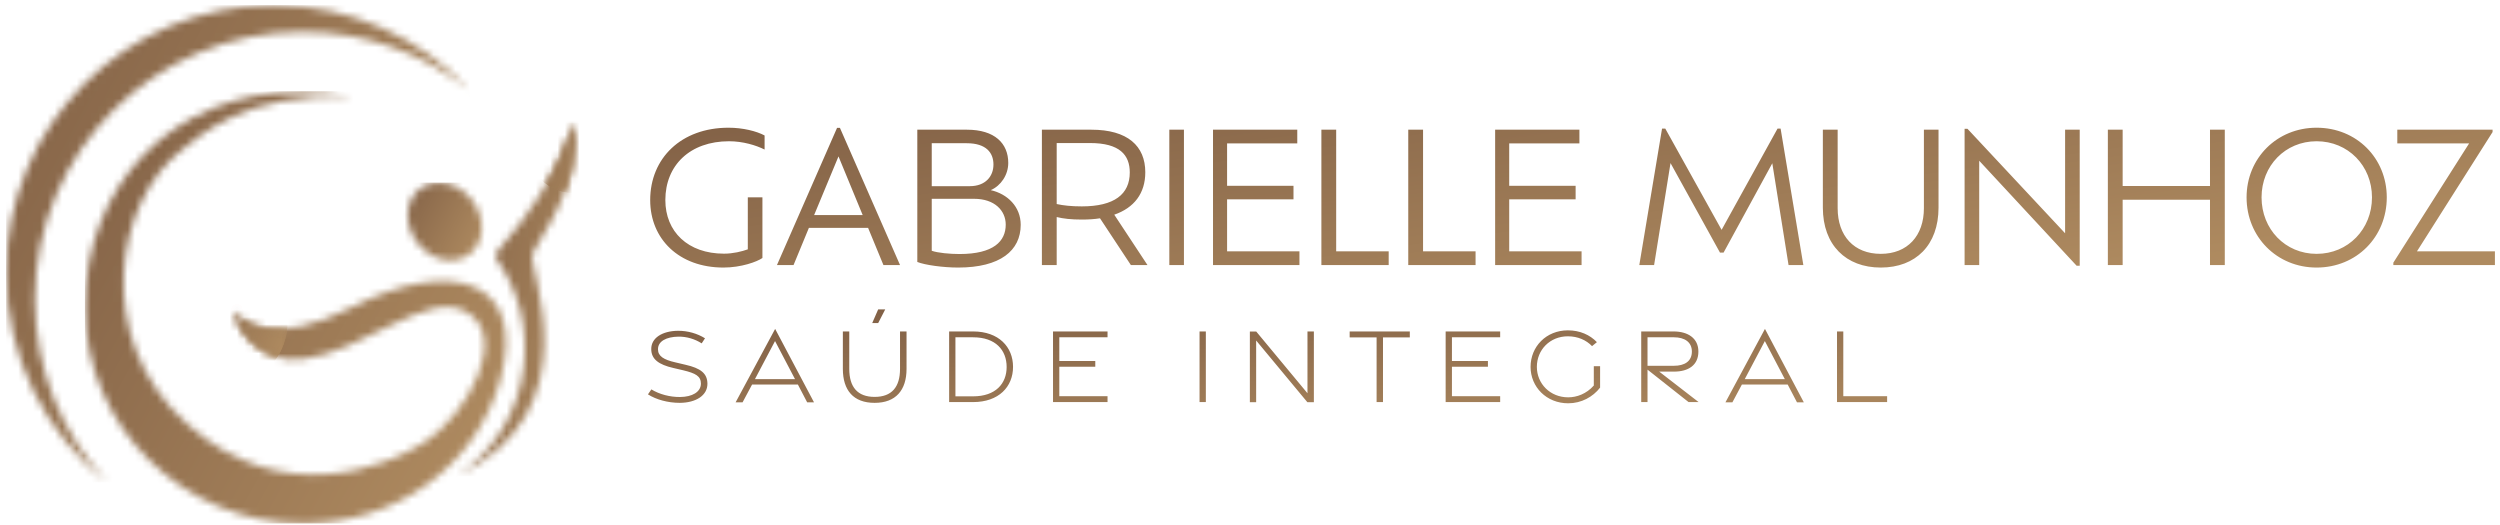
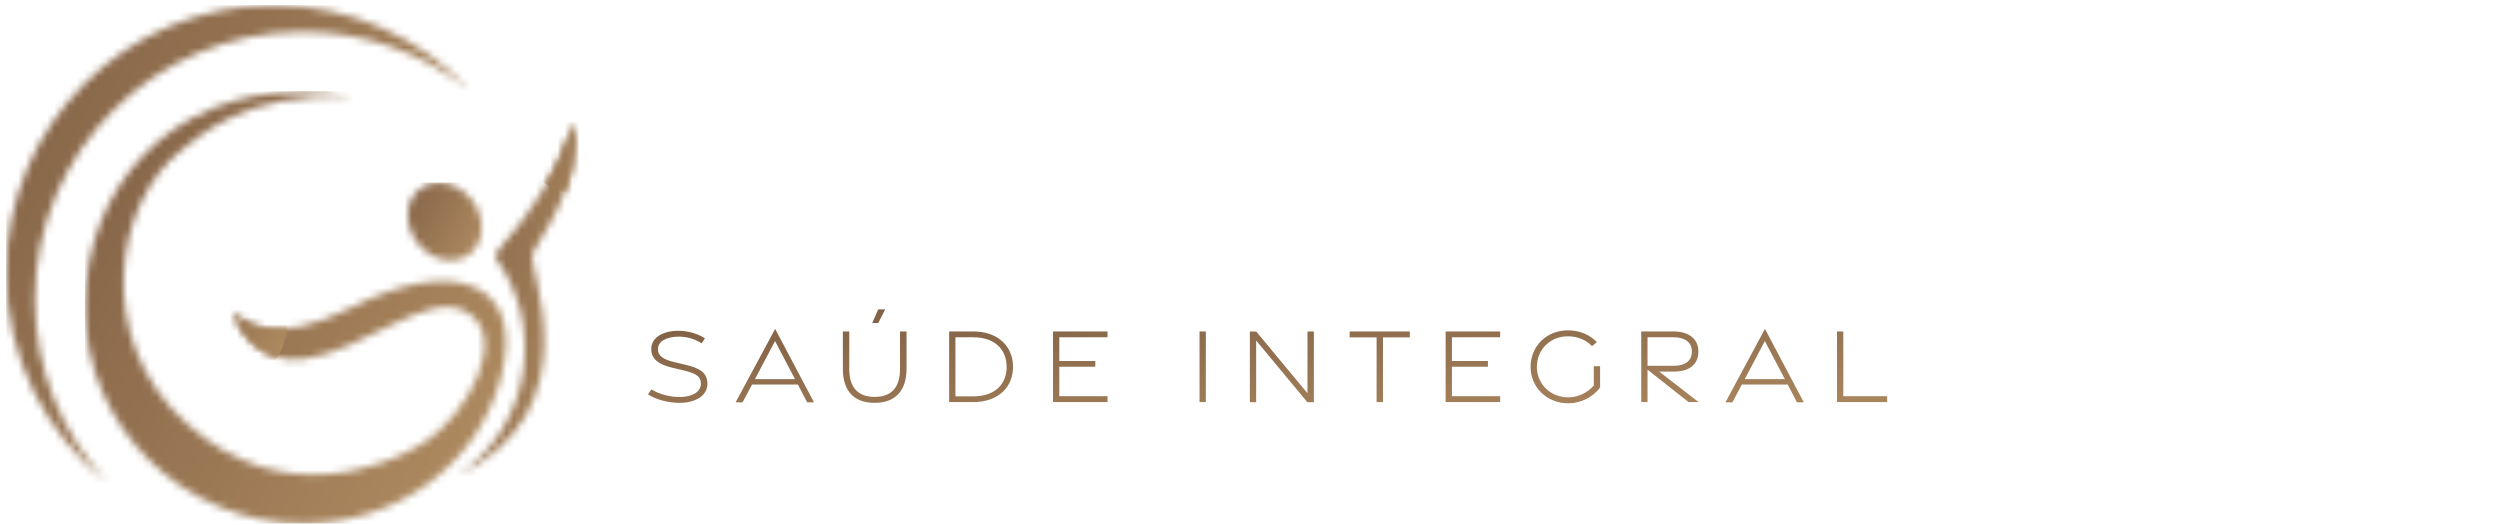
<svg xmlns="http://www.w3.org/2000/svg" width="343" height="72" viewBox="0 0 343 72" fill="none">
  <mask id="mask0_25_238" style="mask-type:luminance" maskUnits="userSpaceOnUse" x="11" y="12" width="59" height="60">
    <path d="M11.651 42.172C11.651 58.545 25.221 71.82 41.595 71.82C54.458 71.82 65.319 63.886 68.618 52.177C72.408 38.727 62.425 34.988 48.239 42.172C37.32 47.702 33.046 44.16 32.161 42.747C32.336 45.033 35.729 50.054 41.595 49.275C50.107 48.143 58.605 39.765 63.958 42.776C69.994 46.169 64.1 56.907 58.205 60.704C53.078 64.007 38.7 69.865 25.643 58.148C12.521 46.37 15.893 27.513 24.93 20.577C27.151 18.869 33.657 12.534 48.174 13.266C46.055 12.785 43.856 12.523 41.591 12.523C23.299 12.523 11.648 25.798 11.648 42.172H11.651Z" fill="white" />
  </mask>
  <g mask="url(#mask0_25_238)">
    <path d="M72.412 12.523H11.651V71.82H72.412V12.523Z" fill="url(#paint0_linear_25_238)" />
  </g>
  <mask id="mask1_25_238" style="mask-type:luminance" maskUnits="userSpaceOnUse" x="11" y="12" width="59" height="60">
    <path d="M11.651 42.172C11.651 58.545 25.221 71.82 41.595 71.82C54.458 71.82 65.319 63.886 68.618 52.177C72.408 38.727 62.425 34.988 48.239 42.172C37.32 47.702 33.046 44.16 32.161 42.747C32.336 45.033 35.729 50.054 41.595 49.275C50.107 48.143 58.605 39.765 63.958 42.776C69.994 46.169 64.1 56.907 58.205 60.704C53.078 64.007 38.7 69.865 25.643 58.148C12.521 46.37 15.893 27.513 24.93 20.577C27.151 18.869 33.657 12.534 48.174 13.266C46.055 12.785 43.856 12.523 41.591 12.523C23.299 12.523 11.648 25.798 11.648 42.172H11.651Z" fill="white" />
  </mask>
  <g mask="url(#mask1_25_238)">
    <mask id="mask2_25_238" style="mask-type:luminance" maskUnits="userSpaceOnUse" x="26" y="36" width="14" height="17">
      <path d="M39.541 36.259H26.481V52.01H39.541V36.259Z" fill="white" />
    </mask>
    <g mask="url(#mask2_25_238)">
      <path fill-rule="evenodd" clip-rule="evenodd" d="M33.009 36.361C36.559 36.361 39.436 39.841 39.436 44.134C39.436 48.427 36.559 51.908 33.009 51.908C29.459 51.908 26.583 48.427 26.583 44.134C26.583 39.841 29.459 36.361 33.009 36.361Z" fill="url(#paint1_linear_25_238)" />
      <path d="M33.009 36.361C36.559 36.361 39.436 39.841 39.436 44.134C39.436 48.427 36.559 51.908 33.009 51.908C29.459 51.908 26.583 48.427 26.583 44.134C26.583 39.841 29.459 36.361 33.009 36.361Z" fill="url(#paint2_linear_25_238)" />
    </g>
  </g>
  <mask id="mask3_25_238" style="mask-type:luminance" maskUnits="userSpaceOnUse" x="55" y="25" width="12" height="11">
    <path d="M57.702 25.849C55.583 27.4 55.354 30.688 57.189 33.193C59.024 35.698 62.228 36.474 64.344 34.926C66.463 33.375 66.692 30.087 64.857 27.582C63.663 25.951 61.886 25.052 60.207 25.052C59.308 25.052 58.438 25.31 57.699 25.849H57.702Z" fill="white" />
  </mask>
  <g mask="url(#mask3_25_238)">
    <path d="M66.692 25.052H55.354V36.477H66.692V25.052Z" fill="url(#paint3_linear_25_238)" />
  </g>
  <mask id="mask4_25_238" style="mask-type:luminance" maskUnits="userSpaceOnUse" x="62" y="16" width="17" height="50">
    <path d="M68.844 33.75C68.4 34.263 67.843 34.766 68.101 35.531C71.01 39.547 72.499 44.709 71.895 50.149C71.167 56.674 67.591 62.146 62.625 65.357C81.576 56.168 72.317 36.794 73.053 34.817C73.788 32.843 80.098 25.372 78.616 16.849C78.616 16.849 76.996 24.363 68.847 33.754L68.844 33.75Z" fill="white" />
  </mask>
  <g mask="url(#mask4_25_238)">
    <path d="M81.576 16.849H62.625V65.357H81.576V16.849Z" fill="url(#paint4_linear_25_238)" />
  </g>
  <mask id="mask5_25_238" style="mask-type:luminance" maskUnits="userSpaceOnUse" x="62" y="16" width="17" height="50">
    <path d="M68.844 33.75C68.4 34.263 67.843 34.766 68.101 35.531C71.01 39.547 72.499 44.709 71.895 50.149C71.167 56.674 67.591 62.146 62.625 65.357C81.576 56.168 72.317 36.794 73.053 34.817C73.788 32.843 80.098 25.372 78.616 16.849C78.616 16.849 76.996 24.363 68.847 33.754L68.844 33.75Z" fill="white" />
  </mask>
  <g mask="url(#mask5_25_238)">
    <mask id="mask6_25_238" style="mask-type:luminance" maskUnits="userSpaceOnUse" x="71" y="9" width="15" height="18">
      <path d="M85.538 9.581H71.484V26.537H85.538V9.581Z" fill="white" />
    </mask>
    <g mask="url(#mask6_25_238)">
      <path fill-rule="evenodd" clip-rule="evenodd" d="M78.51 9.683C82.334 9.683 85.436 13.433 85.436 18.057C85.436 22.681 82.337 26.432 78.51 26.432C74.684 26.432 71.585 22.681 71.585 18.057C71.585 13.433 74.684 9.683 78.51 9.683Z" fill="url(#paint5_linear_25_238)" />
      <path d="M78.51 9.683C82.334 9.683 85.436 13.433 85.436 18.057C85.436 22.681 82.337 26.432 78.51 26.432C74.684 26.432 71.585 22.681 71.585 18.057C71.585 13.433 74.684 9.683 78.51 9.683Z" fill="url(#paint6_linear_25_238)" />
    </g>
  </g>
  <mask id="mask7_25_238" style="mask-type:luminance" maskUnits="userSpaceOnUse" x="0" y="0" width="65" height="67">
    <path d="M0.837 37.449C0.837 49.079 6.244 59.444 14.677 66.177C8.542 59.612 4.788 50.794 4.788 41.101C4.788 20.81 21.238 4.36 41.529 4.36C50.191 4.36 58.15 7.36 64.431 12.374C57.724 5.197 48.178 0.708 37.579 0.708C17.287 0.708 0.837 17.158 0.837 37.449Z" fill="white" />
  </mask>
  <g mask="url(#mask7_25_238)">
    <path d="M64.427 0.708H0.837V66.177H64.427V0.708Z" fill="url(#paint7_linear_25_238)" />
  </g>
  <mask id="mask8_25_238" style="mask-type:luminance" maskUnits="userSpaceOnUse" x="0" y="0" width="65" height="67">
-     <path d="M0.837 37.449C0.837 49.079 6.244 59.444 14.677 66.177C8.542 59.612 4.788 50.794 4.788 41.101C4.788 20.81 21.238 4.36 41.529 4.36C50.191 4.36 58.15 7.36 64.431 12.374C57.724 5.197 48.178 0.708 37.579 0.708C17.287 0.708 0.837 17.158 0.837 37.449Z" fill="white" />
+     <path d="M0.837 37.449C0.837 49.079 6.244 59.444 14.677 66.177C8.542 59.612 4.788 50.794 4.788 41.101C4.788 20.81 21.238 4.36 41.529 4.36C50.191 4.36 58.15 7.36 64.431 12.374C17.287 0.708 0.837 17.158 0.837 37.449Z" fill="white" />
  </mask>
  <g mask="url(#mask8_25_238)">
    <mask id="mask9_25_238" style="mask-type:luminance" maskUnits="userSpaceOnUse" x="26" y="36" width="14" height="17">
      <path d="M39.541 36.259H26.481V52.01H39.541V36.259Z" fill="white" />
    </mask>
    <g mask="url(#mask9_25_238)">
      <path fill-rule="evenodd" clip-rule="evenodd" d="M33.009 36.361C36.559 36.361 39.436 39.841 39.436 44.134C39.436 48.427 36.559 51.908 33.009 51.908C29.459 51.908 26.583 48.427 26.583 44.134C26.583 39.841 29.459 36.361 33.009 36.361Z" fill="url(#paint8_linear_25_238)" />
      <path d="M33.009 36.361C36.559 36.361 39.436 39.841 39.436 44.134C39.436 48.427 36.559 51.908 33.009 51.908C29.459 51.908 26.583 48.427 26.583 44.134C26.583 39.841 29.459 36.361 33.009 36.361Z" fill="url(#paint9_linear_25_238)" />
    </g>
  </g>
-   <path d="M100.025 19.379C94.677 19.379 91.285 22.672 91.285 27.45C91.285 31.782 94.38 34.803 99.331 34.803C100.569 34.803 101.782 34.506 102.599 34.209V27.078H104.605V35.397C103.862 35.917 101.683 36.709 99.257 36.709C93.167 36.709 89.206 32.797 89.206 27.45C89.206 21.706 93.464 17.522 99.95 17.522C101.931 17.522 103.788 17.992 104.902 18.587V20.518C103.714 19.923 101.906 19.379 100.025 19.379ZM121.206 36.363L119.101 31.262L110.981 31.262L108.876 36.363H106.599L114.843 17.547H115.239L123.484 36.363H121.206ZM118.359 29.505L115.041 21.458L111.699 29.505L118.359 29.505ZM135.931 26.088C138.234 26.608 140.041 28.366 140.041 30.842C140.041 34.382 137.243 36.709 131.45 36.709C129.42 36.709 126.895 36.363 125.855 35.942V17.794H132.663C136.476 17.794 138.333 19.676 138.333 22.35C138.333 23.984 137.342 25.469 135.931 26.088ZM136.302 22.573C136.302 20.963 135.312 19.651 132.638 19.651H127.835V25.543H133.059C135.188 25.543 136.302 24.206 136.302 22.573ZM131.648 34.852C136.327 34.852 137.986 33.095 137.986 30.817C137.986 28.886 136.451 27.276 133.653 27.276H127.835V34.407C128.677 34.704 130.336 34.852 131.648 34.852ZM157.432 36.363H155.154L150.92 29.95C150.153 30.074 149.311 30.124 148.42 30.124C146.959 30.124 145.87 30 144.978 29.777V36.363H142.948V17.794L149.732 17.794C154.708 17.794 157.134 20.022 157.134 23.637C157.134 26.534 155.599 28.514 152.876 29.455L157.432 36.363ZM144.978 27.994C145.87 28.192 146.984 28.316 148.42 28.316C152.876 28.316 155.005 26.657 155.005 23.662C155.005 21.26 153.619 19.626 149.559 19.626L144.978 19.626V27.994ZM160.431 36.363V17.794H162.437V36.363H160.431ZM168.356 34.481H178.284V36.363H166.425V17.794L177.986 17.794V19.676L168.356 19.676V25.494H177.467V27.351H168.356V34.481ZM183.324 34.481H190.528V36.363H181.294V17.794H183.324V34.481ZM195.243 34.481H202.448V36.363H193.213V17.794H195.243V34.481ZM207.064 34.481H216.992V36.363H205.133V17.794H216.695V19.676H207.064V25.494L216.175 25.494V27.351L207.064 27.351V34.481ZM247.418 36.363H245.388L243.16 22.399L236.475 34.654H235.98L229.196 22.374L226.943 36.363H224.913L228.033 17.646H228.478L236.203 31.535L243.878 17.646H244.299L247.418 36.363ZM258.043 36.709C253.265 36.709 250.096 33.614 250.096 28.49V17.794H252.126V28.564C252.126 32.352 254.354 34.828 258.043 34.828C261.707 34.828 263.96 32.352 263.96 28.564V17.794H265.966V28.49C265.966 33.614 262.846 36.709 258.043 36.709ZM283.332 17.794H285.337V36.462H284.916L271.547 22.053V36.363H269.542V17.671H269.938L283.332 32.005V17.794ZM303.211 17.794H305.241V36.363H303.211V27.4L291.228 27.4V36.363H289.198V17.794L291.228 17.794V25.519L303.211 25.519V17.794ZM317.836 36.709C312.389 36.709 308.23 32.5 308.23 27.078C308.23 21.706 312.389 17.522 317.836 17.522C323.332 17.522 327.466 21.706 327.466 27.078C327.466 32.5 323.332 36.709 317.836 36.709ZM317.836 34.828C322.168 34.828 325.436 31.436 325.436 27.078C325.436 22.746 322.168 19.379 317.836 19.379C313.528 19.379 310.285 22.746 310.285 27.078C310.285 31.436 313.528 34.828 317.836 34.828ZM331.608 34.481L342.303 34.481V36.363L328.365 36.363V36.041L338.763 19.676H328.91V17.794L341.982 17.794V18.116L331.608 34.481Z" fill="url(#paint10_linear_25_238)" />
  <path d="M93.274 55.272C91.654 55.272 90.034 54.833 88.898 54.106L89.367 53.424C90.473 54.106 91.942 54.484 93.304 54.469C94.97 54.454 96.151 53.788 96.166 52.637C96.166 51.607 95.439 51.214 93.743 50.805L92.381 50.487C90.397 50.032 89.352 49.291 89.352 47.897C89.337 46.368 90.851 45.414 93.001 45.384C94.379 45.369 95.712 45.778 96.726 46.413L96.272 47.11C95.349 46.52 94.228 46.171 93.077 46.186C91.412 46.217 90.261 46.822 90.276 47.928C90.276 48.867 91.063 49.351 92.653 49.715L94.061 50.048C96.106 50.517 97.044 51.214 97.059 52.637C97.075 54.242 95.5 55.257 93.274 55.272ZM100.929 55.196L106.35 45.126L111.68 55.196H110.742L109.47 52.758L103.186 52.758L101.883 55.196H100.929ZM103.579 52.016H109.076L106.335 46.792L103.579 52.016ZM119.668 44.324L120.486 42.446H121.455L120.486 44.324H119.668ZM120.001 55.272C117.094 55.272 115.64 53.56 115.64 50.608V45.475H116.519V50.608C116.519 53.106 117.654 54.454 120.001 54.454C122.348 54.454 123.484 53.106 123.484 50.608V45.475H124.377V50.608C124.377 53.545 122.893 55.272 120.001 55.272ZM130.222 55.166V45.475H133.508C137.036 45.475 138.989 47.61 138.989 50.335C138.989 53.061 137.036 55.166 133.508 55.166H130.222ZM131.085 54.378H133.508C136.612 54.378 138.111 52.622 138.111 50.35C138.111 48.049 136.612 46.277 133.508 46.277H131.085V54.378ZM144.474 55.166V45.475H151.954V46.277H145.337V49.533H150.273V50.32H145.337V54.363H151.954V55.166H144.474ZM164.578 55.166V45.475H165.441V55.166H164.578ZM171.481 55.181V45.49H172.359L179.385 53.954V45.475H180.263V55.181H179.37L172.344 46.716V55.181H171.481ZM188.869 55.166V46.292H185.174V45.475H193.426V46.292H189.747V55.166H188.869ZM198.343 55.166V45.475H205.823V46.277H199.206V49.533H204.143V50.32H199.206V54.363H205.823V55.166H198.343ZM215.158 55.332C212.175 55.332 209.994 53.091 209.994 50.335C209.994 47.564 212.129 45.323 215.112 45.323C216.763 45.323 218.14 45.944 219.094 46.944L218.428 47.489C217.626 46.656 216.475 46.141 215.112 46.141C212.644 46.141 210.857 48.003 210.857 50.335C210.857 52.652 212.689 54.514 215.158 54.514C216.323 54.514 217.656 54.045 218.67 52.894V50.244H219.534V53.182C218.534 54.469 216.959 55.332 215.158 55.332ZM233.05 55.166H231.672L226.039 50.714V55.166L225.176 55.166V45.475L229.612 45.475C231.596 45.475 233.019 46.413 233.019 48.231C233.019 50.093 231.657 50.986 229.673 50.986H227.644L233.05 55.166ZM226.039 46.277V50.184L229.673 50.184C231.096 50.184 232.126 49.593 232.126 48.231C232.126 46.913 231.096 46.277 229.673 46.277L226.039 46.277ZM236.732 55.196L242.152 45.126L247.482 55.196H246.544L245.272 52.758L238.988 52.758L237.686 55.196H236.732ZM239.381 52.016L244.878 52.016L242.137 46.792L239.381 52.016ZM252.038 55.166V45.475H252.901V54.363L258.913 54.363V55.166L252.038 55.166Z" fill="url(#paint11_linear_25_238)" />
  <defs>
    <linearGradient id="paint0_linear_25_238" x1="3.437" y1="20.697" x2="70.551" y2="58.043" gradientUnits="userSpaceOnUse">
      <stop stop-color="#805F45" />
      <stop offset="1" stop-color="#AF8B60" />
    </linearGradient>
    <linearGradient id="paint1_linear_25_238" x1="24.845" y1="38.504" x2="40.319" y2="45.45" gradientUnits="userSpaceOnUse">
      <stop stop-color="#805F45" />
      <stop offset="1" stop-color="#AF8B60" />
    </linearGradient>
    <linearGradient id="paint2_linear_25_238" x1="24.845" y1="38.504" x2="40.319" y2="45.45" gradientUnits="userSpaceOnUse">
      <stop stop-color="#805F45" />
      <stop offset="1" stop-color="#AF8B60" />
    </linearGradient>
    <linearGradient id="paint3_linear_25_238" x1="53.821" y1="26.627" x2="66.531" y2="33.476" gradientUnits="userSpaceOnUse">
      <stop stop-color="#805F45" />
      <stop offset="1" stop-color="#AF8B60" />
    </linearGradient>
    <linearGradient id="paint4_linear_25_238" x1="60.063" y1="23.535" x2="86.297" y2="29.101" gradientUnits="userSpaceOnUse">
      <stop stop-color="#805F45" />
      <stop offset="1" stop-color="#AF8B60" />
    </linearGradient>
    <linearGradient id="paint5_linear_25_238" x1="69.713" y1="11.992" x2="86.386" y2="19.479" gradientUnits="userSpaceOnUse">
      <stop stop-color="#805F45" />
      <stop offset="1" stop-color="#AF8B60" />
    </linearGradient>
    <linearGradient id="paint6_linear_25_238" x1="69.713" y1="11.992" x2="86.386" y2="19.479" gradientUnits="userSpaceOnUse">
      <stop stop-color="#805F45" />
      <stop offset="1" stop-color="#AF8B60" />
    </linearGradient>
    <linearGradient id="paint7_linear_25_238" x1="-7.759" y1="9.733" x2="64.207" y2="47.692" gradientUnits="userSpaceOnUse">
      <stop stop-color="#805F45" />
      <stop offset="1" stop-color="#AF8B60" />
    </linearGradient>
    <linearGradient id="paint8_linear_25_238" x1="24.845" y1="38.504" x2="40.319" y2="45.45" gradientUnits="userSpaceOnUse">
      <stop stop-color="#805F45" />
      <stop offset="1" stop-color="#AF8B60" />
    </linearGradient>
    <linearGradient id="paint9_linear_25_238" x1="24.845" y1="38.504" x2="40.319" y2="45.45" gradientUnits="userSpaceOnUse">
      <stop stop-color="#805F45" />
      <stop offset="1" stop-color="#AF8B60" />
    </linearGradient>
    <linearGradient id="paint10_linear_25_238" x1="53.687" y1="19.982" x2="60.507" y2="69.658" gradientUnits="userSpaceOnUse">
      <stop stop-color="#805F45" />
      <stop offset="1" stop-color="#AF8B60" />
    </linearGradient>
    <linearGradient id="paint11_linear_25_238" x1="53.687" y1="46.544" x2="55.602" y2="73.044" gradientUnits="userSpaceOnUse">
      <stop stop-color="#805F45" />
      <stop offset="1" stop-color="#AF8B60" />
    </linearGradient>
  </defs>
</svg>